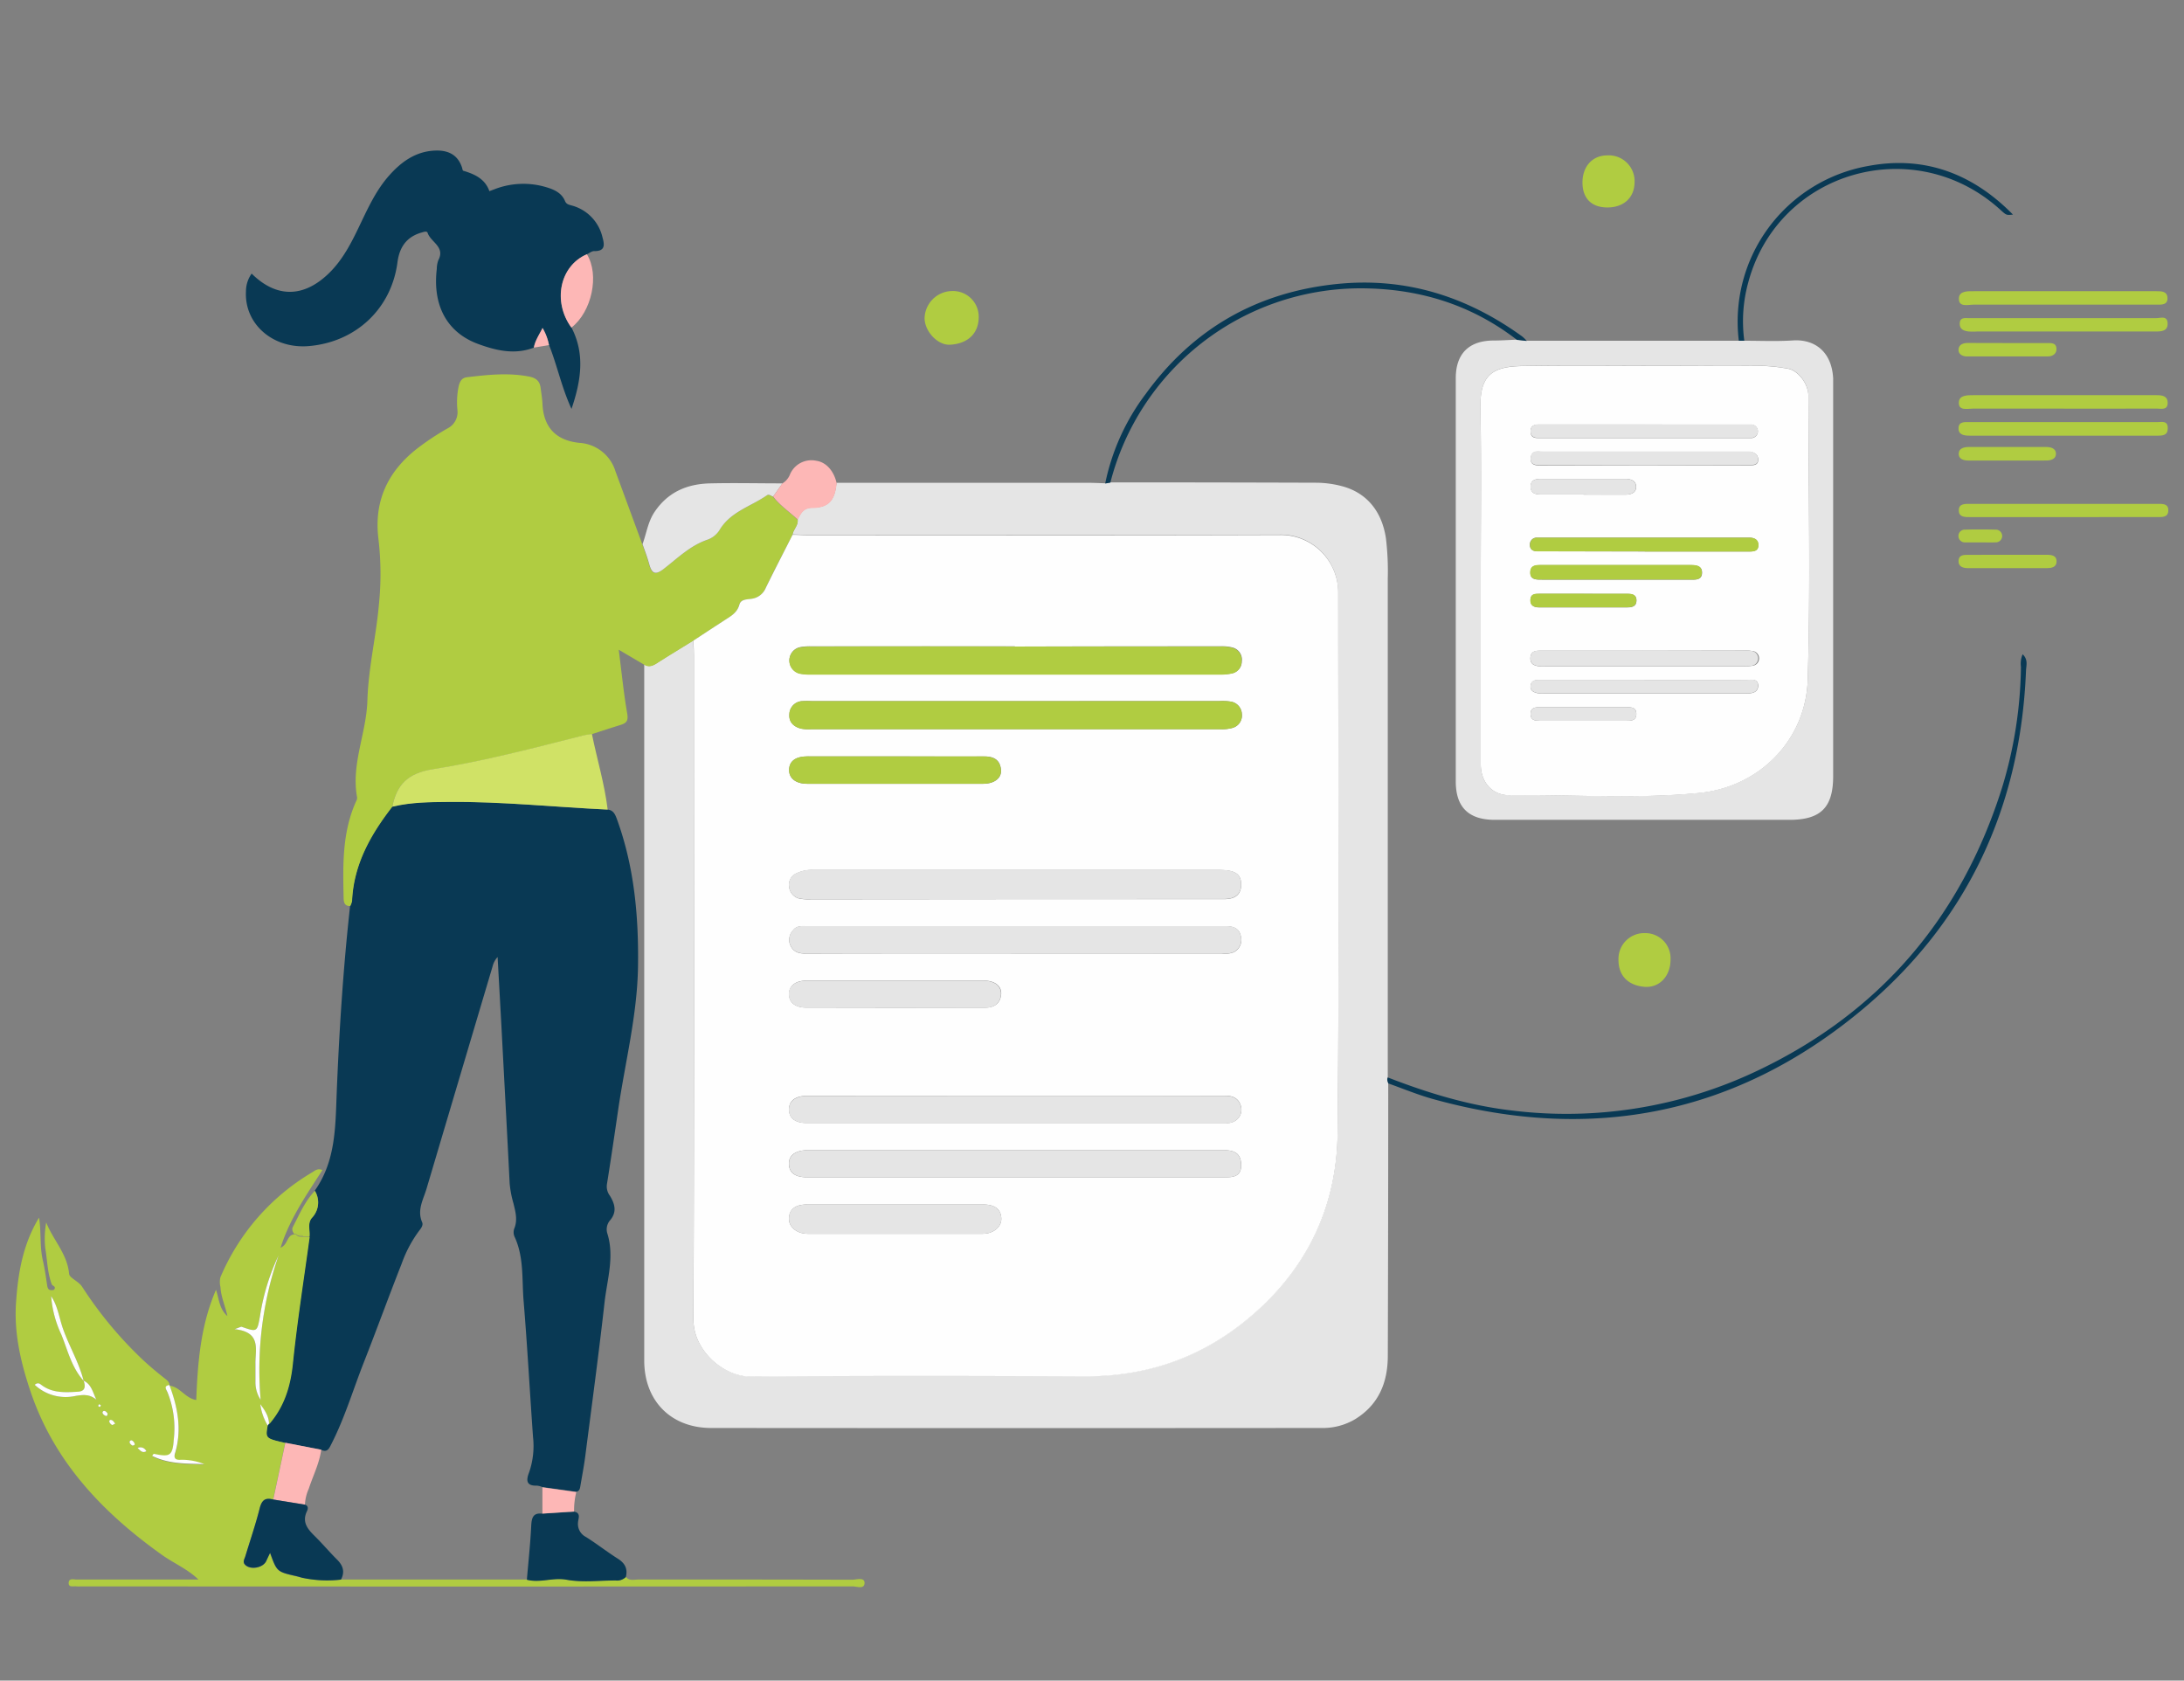
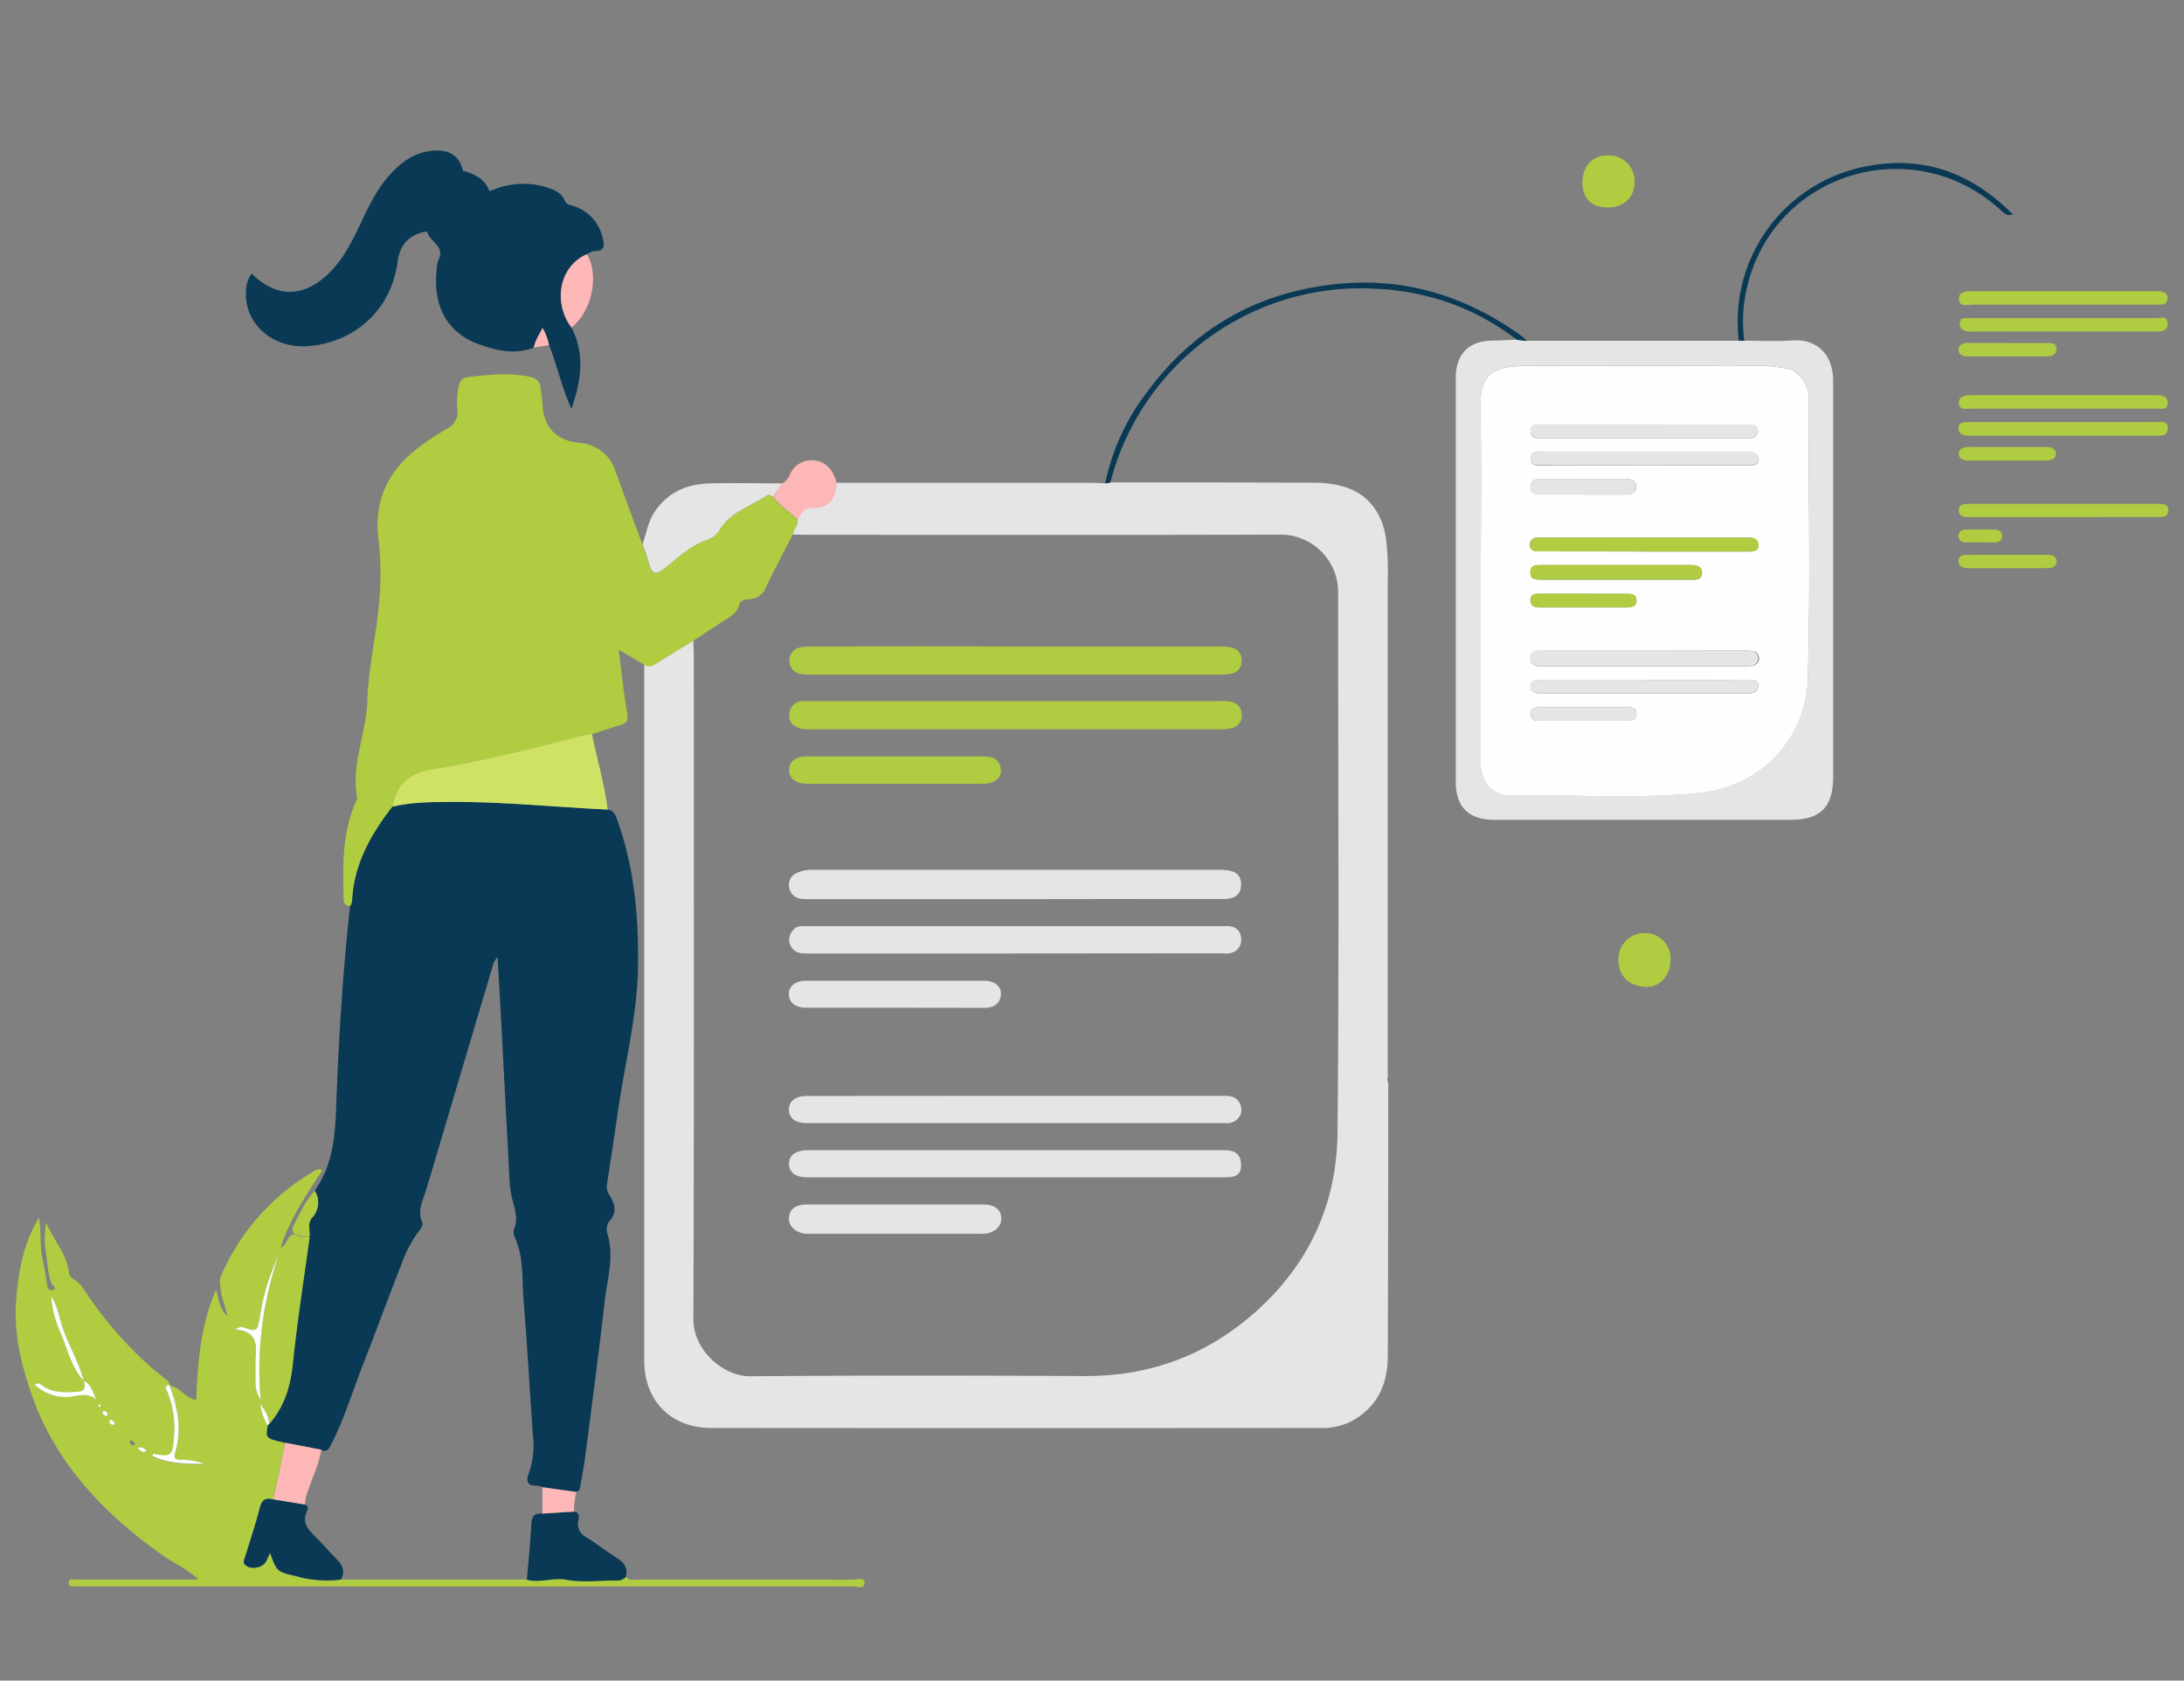
<svg xmlns="http://www.w3.org/2000/svg" id="Layer_1" data-name="Layer 1" viewBox="0 0 500 384.71">
  <rect x="0" y="0" width="500" height="384.71" fill="#808080" stroke="none" />
  <defs>
    <style>.cls-1{fill:#e5e5e5;}.cls-2{fill:#093954;}.cls-3{fill:#b0cc41;}.cls-4{fill:#d0e266;}.cls-5{fill:#fdb7b6;}.cls-6{fill:#fefefe;}</style>
  </defs>
  <path class="cls-1" d="M317.82,248q0,31.17-.1,62.34c0,6.12-2.08,11.26-7.58,14.59a14.47,14.47,0,0,1-7.64,1.95q-69.84.06-139.69,0c-9.22,0-15.32-6.23-15.32-15.43q0-79.68,0-159.36c1.12.69,2.05.26,3-.38,2.73-1.75,5.5-3.42,8.25-5.12,0,1.29.1,2.58.1,3.88,0,50.52.09,101.05-.1,151.57,0,7,6.77,13.09,13.16,13,25.44-.21,50.88-.17,76.31-.05,14.06.07,26.47-4.12,37.34-13.07,13.43-11.07,20.5-25.49,20.66-42.64.4-41.21.12-82.42.14-123.64a13.17,13.17,0,0,0-13.18-13.26c-36,.12-72.08.05-108.12.05-1.21,0-2.42-.06-3.62-.09.22-1.22,1.38-2.13,1.18-3.49.7-1.36,1.31-2.63,3.28-2.65,3.78,0,5.24-1.65,5.61-5.68l57.63,0c1.3,0,2.59.07,3.87.11l1.18-.21q23.54,0,47.09.08a23.5,23.5,0,0,1,6.1.83c5.08,1.38,8.91,5.22,9.92,11.87a62.54,62.54,0,0,1,.42,9.26q0,57.06,0,114.11C317.43,247.14,317.72,247.57,317.82,248Z" />
  <path class="cls-2" d="M139.16,185.32c1.3.17,1.69,1.14,2.09,2.23,4,11,5,22.43,4.81,34-.21,10.9-2.9,21.46-4.49,32.17-.85,5.79-1.69,11.58-2.62,17.36a3.51,3.51,0,0,0,.67,2.63c1.15,1.87,1.69,3.75,0,5.69a3.15,3.15,0,0,0-.58,2.95c1.65,5.27,0,10.42-.61,15.56-1.32,11.8-2.92,23.57-4.43,35.35-.31,2.39-.77,4.75-1.17,7.13-.09.54-.3,1-.91,1.09l-7.76-1.08a4.12,4.12,0,0,0-1.25-.32c-2.45.08-2.48-1.23-1.79-3a18.49,18.49,0,0,0,.91-8.13c-.74-10.4-1.3-20.81-2.16-31.2-.4-4.85.1-9.85-2-14.5a2.54,2.54,0,0,1-.14-2c.82-2,.28-3.89-.19-5.82a24,24,0,0,1-.86-4.55c-.6-12-1.25-23.93-1.88-35.89q-.44-8-.88-15.92a4.87,4.87,0,0,0-1.14,2.12q-7.57,25.45-15.13,50.92c-.74,2.49-2.22,4.9-1,7.69.28.66-.23,1.35-.66,1.89a28.65,28.65,0,0,0-4,7.49c-3,7.61-5.78,15.27-8.77,22.87-2.41,6.15-4.3,12.51-7.32,18.43-.51,1-.92,2.15-2.43,1.37l-8.21-1.57c-4.55-1-4.55-1-4-4l.29-.42c3.48-3.94,4.89-8.57,5.43-13.8,1-9.74,2.54-19.43,3.86-29.14.09-1.43-.49-3,.59-4.22a5.07,5.07,0,0,0,.65-6.17c4.75-6.71,4.7-14.48,5-22.21.57-14.34,1.49-28.66,3.07-42.94a4.35,4.35,0,0,0,.42-1.19c.38-8.34,4.26-15.17,9.21-21.55,4.29-1,8.67-1.06,13.05-1.1C115,183.47,127.06,184.75,139.16,185.32Z" />
  <path class="cls-3" d="M89.82,184.67c-4.95,6.38-8.83,13.21-9.21,21.55a4.35,4.35,0,0,1-.42,1.19c-1.21,0-1.49-.66-1.52-1.84-.17-7.6-.35-15.18,2.94-22.32a1.34,1.34,0,0,0,.14-.75c-1.4-7.6,2.14-14.66,2.36-22.13s2-14.67,2.64-22a68.75,68.75,0,0,0-.11-15c-1.06-8.59,2.08-15.34,8.72-20.58a59.79,59.79,0,0,1,7.09-4.72,4.15,4.15,0,0,0,2.27-4.23,18.16,18.16,0,0,1,.28-5.4c.27-1.08.66-1.94,1.93-2.09,4.71-.56,9.4-1.07,14.15-.16,1.61.31,2.49,1,2.69,2.61.15,1.19.36,2.38.42,3.58.23,5.47,3.11,8.46,8.5,9a9.21,9.21,0,0,1,8.21,6.5l6.15,16.71c.53,1.54,1.12,3.06,1.55,4.63.58,2.09,1.35,2.54,3.27,1.06,3.19-2.44,6.11-5.35,10-6.69a5.36,5.36,0,0,0,2.91-2.4c2.52-4,7.1-5.25,10.73-7.77.53-.36,1,.17,1.44.28,1.6,2.06,3.77,3.5,5.65,5.26.2,1.36-1,2.27-1.18,3.49-2,4-4.17,8-6.13,12.13a4.06,4.06,0,0,1-3.22,2.51c-1,.18-2.47,0-2.83,1.35-.54,2-2.14,2.77-3.64,3.73-2.3,1.48-4.58,3-6.87,4.49-2.75,1.7-5.52,3.37-8.25,5.12-1,.64-1.92,1.07-3,.38l-5.83-3.43c.67,5.22,1.13,9.94,1.94,14.59.28,1.61-.11,2.19-1.47,2.61-2.2.68-4.38,1.4-6.57,2.11-.67.11-1.36.17-2,.34-11.4,2.9-22.82,5.9-34.43,7.73C93.42,177,90.83,179.56,89.82,184.67Z" />
  <path class="cls-3" d="M61.29,326.31c-.51,2.94-.51,2.94,4,4q-1.38,6.48-2.77,13c-1.69-.47-2.58,0-3.05,1.88-.94,3.74-2.2,7.41-3.32,11.11-.19.63-.68,1.28-.06,1.92,1.21,1.25,4.13.73,4.84-.84.27-.59.56-1.18.89-1.87,1.54,4.29,1.55,4.29,6,5.33.5.12,1,.27,1.49.41-.65.59-1.46.39-2.21.39-7.21,0-14.41,0-21.61,0-2.47-2.45-5.7-3.77-8.48-5.76-13.5-9.63-24.58-21.25-30-37.29-2.19-6.48-3.8-13.24-3.35-20.19s1.58-13.58,5.28-19.67c.54,3.27.12,6.58.87,9.8.45,1.91.71,3.86,1,5.8.1.56.29,1,.93,1,.24,0,.61,0,.7-.2.44-.68-.44-.75-.6-1.16-1-2.66-1-5.51-1.48-8.28a20.73,20.73,0,0,1,.22-5.86c1.56,4,4.82,7.16,5.24,11.75.1,1,2.11,1.64,3,3a90.27,90.27,0,0,0,14,16.81c1.56,1.46,3.22,2.82,4.9,4.15.58.45,1.09.83,1.1,1.61-1.45.2-.74,1-.46,1.67a22.06,22.06,0,0,1,1.45,10.62c-.28,3.92-.82,4.25-4.58,3.45-.07,0-.18.22-.39.48,3.83,1.87,7.91,1.75,11.94,1.89a13.57,13.57,0,0,0-5.37-1c-1,.08-1.72-.19-1.33-1.48,1.62-5.36.63-10.51-1.27-15.58,2.42.26,3.59,2.88,6.12,3.28.33-8.63,1-17.09,4.52-25.23.72,2.19.78,4.43,2.6,6-.45-2.23-1.46-4.33-1.58-6.65a4.59,4.59,0,0,1,0-2.24,50.94,50.94,0,0,1,21-24c.61-.37,1.25-1,2.34-.52-3.58,5.61-7.42,11-9.58,17.78,1.73-.71,1.41-2.94,3.14-3.05h.42c.4.61,1,.51,1.62.52h1.5c-1.32,9.71-2.86,19.4-3.86,29.14-.54,5.23-2,9.86-5.43,13.8,0-1.51-.69-2.74-2-4.45A12.56,12.56,0,0,0,61.29,326.31ZM19.14,316.07c.46,1.3.41,2.43-1.3,2.53-2.82.16-5.68.36-8.18-1.42-.46-.33-.9-.85-1.72-.16a10.37,10.37,0,0,0,9.29,2.54c1.82-.32,3.32-.43,4.84.85-.83-1.66-1.11-3.53-2.93-4.35-1-4.17-3.32-7.87-4.72-11.91-.87-2.48-1.18-5.18-2.71-7.43a25.18,25.18,0,0,0,2.34,8.8C15.51,309.13,16.41,313.05,19.14,316.07Zm44.64-28.68a49.85,49.85,0,0,0-4.26,13.85c-.67,3.7-.64,3.71-4.21,2.48-.16-.05-.41.13-1.62.54,6.2.67,4.72,4.65,4.78,7.92,0,1.37,0,2.75,0,4.12a7.31,7.31,0,0,0,1.19,4.14A80.11,80.11,0,0,1,63.78,287.39ZM31.5,331.46c.7.68,1.13,1.22,2,.74A1.47,1.47,0,0,0,31.5,331.46Zm-6.87-7.94c-.15-.13-.35-.45-.62-.52a.39.39,0,0,0-.49.56,1.29,1.29,0,0,0,.71.56C24.49,324.2,24.67,324,24.63,323.52Zm1.75,2.36c-.3-.34-.47-.64-.72-.77s-.73-.07-.62.39a1.33,1.33,0,0,0,.62.69C25.75,326.25,26,326,26.38,325.88Zm3.84,5c.47.06.69-.14.61-.39a1.31,1.31,0,0,0-.56-.72.39.39,0,0,0-.57.48C29.78,330.53,30.09,330.73,30.22,330.88Zm-7.13-9.25-.43-.19c-.06.15-.21.32-.16.43a.43.43,0,0,0,.4.17C23,322,23,321.77,23.09,321.63Z" />
  <path class="cls-1" d="M399.34,78c3.71,0,7.43.17,11.12-.07,4.91-.33,8.91,2.5,9.22,8.72,0,.6,0,1.2,0,1.81v89.21c0,7.17-2.84,10-10,10H342.21c-6,0-8.93-2.91-8.93-8.79q0-46.16,0-92.31c0-5.59,3-8.58,8.59-8.62,1.8,0,3.61-.13,5.41-.2l2.26.25,48.54,0ZM339,133q0,21,0,41.9c0,4.13,2.55,7.15,6.57,7.11,14.47-.17,29,.89,43.39-.51,13.81-1.33,24.48-12.1,24.9-25.94.65-21.62.19-43.28.16-64.92,0-2.82-2.4-6-4.87-6.3a39.46,39.46,0,0,0-5.88-.62c-7.41.09-14.83,0-22.24,0-10.87,0-21.73-.13-32.59.05-6.62.11-9.63,2-9.51,9.37C339.13,106.4,339,119.68,339,133Z" />
  <path class="cls-2" d="M122.22,79.57c-4.35,1.69-8.62.68-12.7-.81C102.3,76.13,99,69.89,100,61.54a5.8,5.8,0,0,1,.36-2c1.61-3.05-1.76-4.11-2.46-6.23-.19-.57-1.11-.13-1.66,0C93,54.34,91.45,56.65,91,60c-1.37,10.64-9.49,18.29-20.27,19.22-8.17.71-14.8-5-14.42-12.5a7.05,7.05,0,0,1,1.3-4.09c5.63,5.57,11.83,5.56,17.61,0,3.49-3.36,5.52-7.66,7.55-11.93C84.54,47,86.3,43.35,89,40.28c2.93-3.34,6.39-5.8,11.07-5.82,2.77,0,4.81,1.14,5.71,3.91.08.25.12.66.26.71,2.62.78,5,1.85,6,4.68l1.43-.54a18.23,18.23,0,0,1,11.65-.35c1.74.52,3.45,1.28,4.22,3.12.33.8.91.86,1.59,1.06a9.82,9.82,0,0,1,7,7.27c.51,1.8.61,3.2-1.92,3.16-.54,0-1.08.46-1.62.71-6.2,2.65-7.92,10.78-3.55,16.8,3.11,6,2.22,12.09,0,18.61-2.3-5-3.27-9.95-5.14-14.61a12.19,12.19,0,0,0-1.51-3.91C123.4,76.7,122.5,78,122.22,79.57Z" />
  <path class="cls-4" d="M89.82,184.67c1-5.11,3.6-7.69,9.26-8.59,11.61-1.83,23-4.83,34.43-7.73.67-.17,1.36-.23,2-.34,1.17,5.78,2.9,11.44,3.61,17.31-12.09-.57-24.15-1.85-36.28-1.75C98.49,183.61,94.11,183.62,89.82,184.67Z" />
-   <path class="cls-2" d="M317.82,248c-.1-.45-.39-.88-.07-1.35,9.17,3.56,18.52,6.41,28.34,7.55a101.69,101.69,0,0,0,56.14-9.05c28.11-13.31,46.74-35.11,56.09-64.76a98.27,98.27,0,0,0,4.35-27.73,5.43,5.43,0,0,1,.39-2.89c1.31,1.24.81,2.59.77,3.73-1.24,31.28-13.47,57.53-37.46,77.58-28.77,24-61.7,30.54-97.84,20.63C324.89,250.74,321.38,249.27,317.82,248Z" />
  <path class="cls-1" d="M177,113.67c-.48-.11-.91-.64-1.44-.28-3.63,2.52-8.21,3.72-10.73,7.77a5.36,5.36,0,0,1-2.91,2.4c-3.92,1.34-6.84,4.25-10,6.69-1.92,1.48-2.69,1-3.27-1.06-.43-1.57-1-3.09-1.55-4.63.91-2.46,1.22-5.09,2.76-7.38,3.08-4.58,7.49-6.41,12.72-6.53,5.52-.13,11,0,16.55,0Z" />
  <path class="cls-3" d="M45.51,361.58c7.2,0,14.4,0,21.61,0,.75,0,1.56.2,2.21-.39a27.52,27.52,0,0,0,8.73.39h42.56c3,.79,5.95-.58,9.08,0,3.64.67,7.5.14,11.26.17a2.85,2.85,0,0,0,2.32-.79c.79,1,1.91.61,2.89.61,16.3,0,32.6,0,48.9.05,1,0,2.82-.65,2.86.7,0,1.57-1.77.82-2.72.82q-88.35.06-176.69,0a7.21,7.21,0,0,1-1,0c-.69-.1-1.85.34-1.8-.81s1.18-.75,1.89-.75Q31.53,361.56,45.51,361.58Z" />
  <path class="cls-2" d="M143.28,361a2.85,2.85,0,0,1-2.32.79c-3.76,0-7.62.5-11.26-.17-3.13-.57-6.07.8-9.08,0,.35-4.15.8-8.28,1-12.43.1-1.82.48-2.95,2.55-2.69l7.25-.47c1.67.29.95,1.62.91,2.45a3.33,3.33,0,0,0,1.78,3.33c2.46,1.54,4.76,3.35,7.21,4.91C143,357.75,143.77,359,143.28,361Z" />
  <path class="cls-2" d="M349.54,78.05l-2.26-.25C336.72,69.64,324.63,66,311.42,66a59.18,59.18,0,0,0-57.22,44.48l-1.18.21a50.94,50.94,0,0,1,9.25-20.48c10.86-15,25.6-23.39,44-25.22,15.61-1.55,29.57,2.89,42.18,12A8.84,8.84,0,0,1,349.54,78.05Z" />
  <path class="cls-3" d="M472.29,118.37H451.11c-1.23,0-2.7.08-2.66-1.6,0-1.5,1.44-1.43,2.58-1.43h42.86c1.12,0,2.52-.11,2.52,1.46,0,1.73-1.48,1.56-2.69,1.56Z" />
  <path class="cls-3" d="M472.7,96.63c7.07,0,14.13,0,21.19,0,1,0,2.44-.43,2.39,1.44,0,1.6-1.17,1.66-2.36,1.66H451c-1.28,0-2.67-.15-2.62-1.73s1.46-1.37,2.6-1.37Z" />
  <path class="cls-3" d="M472.27,93.54c-6.89,0-13.79,0-20.68,0-1.27,0-3.28.56-3.13-1.51.11-1.61,2-1.57,3.35-1.57h32.31c3.19,0,6.38,0,9.57,0,1.22,0,2.59.1,2.57,1.81s-1.55,1.25-2.53,1.26C486.58,93.56,479.43,93.54,472.27,93.54Z" />
  <path class="cls-3" d="M472.28,69.74c-6.81,0-13.62,0-20.44,0-1.31,0-3.51.69-3.37-1.52.11-1.71,2.16-1.56,3.61-1.56h34.41c2.41,0,4.83,0,7.24,0,1.12,0,2.46,0,2.49,1.59s-1.36,1.49-2.47,1.49Z" />
  <path class="cls-3" d="M472.76,72.82c7,0,13.94,0,20.91,0,1,0,2.51-.63,2.58,1.19s-1.46,1.87-2.75,1.87c-5.85,0-11.7,0-17.55,0H452.72a15.67,15.67,0,0,1-2.06,0c-1.08-.15-2.06-.49-2-1.89s1.25-1.16,2.13-1.16q9.17,0,18.33,0Z" />
  <path class="cls-2" d="M399.34,78h-1.26a36.17,36.17,0,0,1,29.59-40c12.85-2.43,23.92,1.7,33.17,11.12-1.5.15-1.5.15-2.77-1-19.67-18-51-9.05-57.83,16.54A33.32,33.32,0,0,0,399.34,78Z" />
  <path class="cls-5" d="M177,113.67l2.1-3a4.26,4.26,0,0,0,1.69-1.9,5.32,5.32,0,0,1,6.06-3.3c2.27.3,4.08,2.34,4.69,5.15-.37,4-1.83,5.64-5.61,5.68-2,0-2.58,1.29-3.28,2.65C180.75,117.17,178.58,115.73,177,113.67Z" />
-   <path class="cls-3" d="M217.93,66.62a5.9,5.9,0,0,1,6.14,5.88c0,4.07-2.76,6.2-6.55,6.41-2.92.16-5.87-3.15-5.85-6.12A6.4,6.4,0,0,1,217.93,66.62Z" />
  <path class="cls-3" d="M382.45,219.67c0,3.74-2.52,6.52-6,6.22s-6-2.34-5.92-6.36a5.89,5.89,0,0,1,6.05-5.93A5.77,5.77,0,0,1,382.45,219.67Z" />
  <path class="cls-3" d="M368,47.49c-3.63,0-5.7-2.07-5.71-5.69s2.19-6.2,5.63-6.23a5.91,5.91,0,0,1,6.29,6.26C374.14,45.28,371.7,47.49,368,47.49Z" />
  <path class="cls-5" d="M130.81,75c-4.37-6-2.65-14.15,3.55-16.8C137.29,62.91,135.5,71.37,130.81,75Z" />
  <path class="cls-3" d="M459.81,127h8.77c1.1,0,2.26.14,2.25,1.51s-1.19,1.54-2.27,1.54q-9,0-18.06,0c-1.12,0-2.18-.36-2.12-1.69s1.15-1.35,2.14-1.35Z" />
  <path class="cls-3" d="M459.83,78.53q4.38,0,8.76,0c.94,0,2.1-.1,2.21,1.17s-.84,1.89-2,1.89c-6.18,0-12.36,0-18.54,0-1,0-2-.55-1.88-1.66s1.1-1.42,2.15-1.42Z" />
  <path class="cls-3" d="M459.64,105.43h-8.8c-1.21,0-2.48-.25-2.41-1.66.05-1.17,1.25-1.45,2.38-1.45,5.86,0,11.72,0,17.59,0,1.13,0,2.27.32,2.29,1.53s-1.13,1.57-2.26,1.57Z" />
  <path class="cls-5" d="M131.43,346l-7.25.47q0-3,0-6l7.76,1.08A17,17,0,0,0,131.43,346Z" />
  <path class="cls-3" d="M453.23,124.16c-1.11,0-2.23,0-3.34,0a1.46,1.46,0,0,1-1.53-1.44,1.44,1.44,0,0,1,1.49-1.48c2.31-.06,4.63-.06,6.94,0a1.46,1.46,0,1,1,0,2.91C455.63,124.2,454.43,124.15,453.23,124.16Z" />
  <path class="cls-3" d="M70.87,283h-1.5c-.39-.62-1-.51-1.62-.52h-.42c-.29-.52-.6-1-.26-1.66,1.49-2.86,2.75-5.84,5-8.2a5.07,5.07,0,0,1-.65,6.17C70.38,280,71,281.52,70.87,283Z" />
  <path class="cls-5" d="M122.22,79.57c.28-1.58,1.18-2.87,2-4.49A12.19,12.19,0,0,1,125.68,79Z" />
-   <path class="cls-6" d="M158.76,146.63c2.29-1.5,4.57-3,6.87-4.49,1.5-1,3.1-1.74,3.64-3.73.36-1.31,1.82-1.17,2.83-1.35a4.06,4.06,0,0,0,3.22-2.51c2-4.08,4.08-8.09,6.13-12.13,1.2,0,2.41.09,3.62.09,36,0,72.08.07,108.12-.05a13.17,13.17,0,0,1,13.18,13.26c0,41.22.26,82.43-.14,123.64-.16,17.15-7.23,31.57-20.66,42.64-10.87,8.95-23.28,13.14-37.34,13.07-25.43-.12-50.87-.16-76.31.05-6.39.05-13.19-6.08-13.16-13,.19-50.52.1-101,.1-151.57C158.86,149.21,158.8,147.92,158.76,146.63Zm73.59,13.86H185.79a17.84,17.84,0,0,0-2.07,0,3.08,3.08,0,0,0-3,3c-.14,1.83,1,2.87,2.67,3.3a9.36,9.36,0,0,0,2.31.13q46.83,0,93.65,0a9,9,0,0,0,2.8-.29,2.94,2.94,0,0,0,2.17-3.15,3,3,0,0,0-2.55-2.88,12.31,12.31,0,0,0-2.58-.12Zm0-12.54q-23.27,0-46.53,0a12,12,0,0,0-2.81.22,3.1,3.1,0,0,0,.06,6,12.18,12.18,0,0,0,2.56.21h93.82a12.14,12.14,0,0,0,2.56-.24,2.78,2.78,0,0,0,2.29-2.76,2.85,2.85,0,0,0-2.11-3.16,9.73,9.73,0,0,0-2.8-.28Q255.85,147.93,232.33,148Zm-.17,57.88h30.77c5.78,0,11.56,0,17.33,0,2.76,0,4-1.29,3.86-3.68-.14-2.17-1.53-3-5.08-3q-46.41,0-92.84,0a7.91,7.91,0,0,0-3.75.72,2.86,2.86,0,0,0-1.81,3.12,3.09,3.09,0,0,0,2.41,2.73,12.15,12.15,0,0,0,2.56.15Zm.05,63.67h48.1c2,0,3.91-.15,3.82-2.94-.08-2.28-1.19-3.27-3.94-3.27H185c-2.91,0-4.46,1.17-4.39,3.21s1.52,3,4.26,3Zm-.11-51.24h47.57a5.11,5.11,0,0,0,2.79-.29,3.17,3.17,0,0,0,1.58-3.74c-.4-1.75-1.69-2.19-3.32-2.19q-16.55,0-33.1,0H184.79c-1.19,0-2.46-.21-3.29,1a3.12,3.12,0,0,0-.56,3.36c.74,1.61,2,1.9,3.58,1.9C200.38,218.24,216.24,218.26,232.1,218.26Zm.52,32.59H184.77c-2.68,0-4.15,1.13-4.14,3.13s1.48,3.08,4,3.08h96a3.35,3.35,0,0,0,2.2-.52,3,3,0,0,0,1.16-3.66c-.55-1.52-1.81-2.07-3.49-2.06C264.53,250.87,248.57,250.85,232.62,250.85ZM204.8,282.42c6.73,0,13.45,0,20.18,0,2.44,0,4.32-1.57,4.26-3.47-.06-2.1-1.44-3.22-4.14-3.23H184.75c-2.69,0-4.08,1.13-4.13,3.23-.05,1.91,1.83,3.47,4.27,3.47C191.53,282.43,198.16,282.42,204.8,282.42ZM205,173.15H184.89c-2.74,0-4.18,1.06-4.23,3.05s1.55,3.22,4.15,3.22q20.15,0,40.29,0c2.57,0,4.28-1.34,4.07-3.26-.25-2.33-1.77-3.06-4-3C218.46,173.2,211.75,173.15,205,173.15Zm-.29,57.53H225.4c2.09,0,3.56-.83,3.8-3,.2-1.89-1.38-3.2-3.84-3.2q-20.42,0-40.82,0c-2.49,0-3.95,1.26-3.9,3.17s1.48,3,4,3Z" />
  <path class="cls-5" d="M73.54,331.86c-.42,3.14-1.88,5.94-2.84,8.9a10.09,10.09,0,0,0-.89,3.67l-7.25-1.17q1.38-6.48,2.77-13Z" />
  <path class="cls-6" d="M61.29,326.31a12.56,12.56,0,0,1-1.7-4.87c1.3,1.71,1.95,2.94,2,4.45Z" />
  <path class="cls-2" d="M62.56,343.26l7.25,1.17c.84.26.71,1,.48,1.46-1.22,2.52.12,4.12,1.78,5.75s3.35,3.63,5.1,5.37c1.38,1.37,1.83,2.81.89,4.58a27.52,27.52,0,0,1-8.73-.39c-.49-.14-1-.29-1.49-.41-4.43-1-4.44-1-6-5.33-.33.69-.62,1.28-.89,1.87-.71,1.57-3.63,2.09-4.84.84-.62-.64-.13-1.29.06-1.92,1.12-3.7,2.38-7.37,3.32-11.11C60,343.25,60.87,342.79,62.56,343.26Z" />
  <path class="cls-6" d="M63.78,287.39a80.11,80.11,0,0,0-4.11,33.05,7.31,7.31,0,0,1-1.19-4.14c0-1.37,0-2.75,0-4.12-.06-3.27,1.42-7.25-4.78-7.92,1.21-.41,1.46-.59,1.62-.54,3.57,1.23,3.54,1.22,4.21-2.48A49.85,49.85,0,0,1,63.78,287.39Z" />
  <path class="cls-6" d="M38.8,317.1c1.9,5.07,2.89,10.22,1.27,15.58-.39,1.29.32,1.56,1.33,1.48a13.57,13.57,0,0,1,5.37,1c-4-.14-8.11,0-11.94-1.89.21-.26.32-.49.39-.48,3.76.8,4.3.47,4.58-3.45a22.06,22.06,0,0,0-1.45-10.62c-.28-.65-1-1.47.46-1.67Z" />
  <path class="cls-6" d="M19.14,316.07c-2.73-3-3.63-6.94-5.09-10.55a25.18,25.18,0,0,1-2.34-8.8c1.53,2.25,1.84,4.95,2.71,7.43,1.4,4,3.68,7.74,4.72,11.91Z" />
  <path class="cls-6" d="M19.14,316.06c1.82.82,2.1,2.69,2.93,4.35-1.52-1.28-3-1.17-4.84-.85A10.37,10.37,0,0,1,7.94,317c.82-.69,1.26-.17,1.72.16,2.5,1.78,5.36,1.58,8.18,1.42,1.71-.1,1.76-1.23,1.3-2.53Z" />
  <path class="cls-6" d="M31.5,331.46a1.47,1.47,0,0,1,2,.74C32.63,332.68,32.2,332.14,31.5,331.46Z" />
  <path class="cls-6" d="M24.63,323.52c0,.46-.14.68-.4.6a1.29,1.29,0,0,1-.71-.56A.39.39,0,0,1,24,323C24.28,323.07,24.48,323.39,24.63,323.52Z" />
  <path class="cls-6" d="M26.38,325.88c-.35.16-.63.37-.72.31a1.33,1.33,0,0,1-.62-.69c-.11-.46.29-.56.62-.39S26.08,325.54,26.38,325.88Z" />
-   <path class="cls-6" d="M30.22,330.88c-.13-.15-.44-.35-.52-.63a.39.39,0,0,1,.57-.48,1.31,1.31,0,0,1,.56.72C30.91,330.74,30.69,330.94,30.22,330.88Z" />
  <path class="cls-6" d="M23.09,321.63c-.06.14-.09.37-.19.41a.43.43,0,0,1-.4-.17c-.05-.11.1-.28.16-.43Z" />
  <path class="cls-3" d="M67.75,282.42c.59,0,1.23-.1,1.62.52C68.78,282.93,68.15,283,67.75,282.42Z" />
  <path class="cls-6" d="M339,133c0-13.28.16-26.56-.07-39.83-.12-7.39,2.89-9.26,9.51-9.37,10.86-.18,21.72-.05,32.59-.05,7.41,0,14.83.06,22.24,0a39.46,39.46,0,0,1,5.88.62c2.47.34,4.86,3.48,4.87,6.3,0,21.64.49,43.3-.16,64.92-.42,13.84-11.09,24.61-24.9,25.94-14.43,1.4-28.92.34-43.39.51-4,0-6.57-3-6.57-7.11Q339,153.92,339,133Zm37.19,15.95H352.62c-1.26,0-2.26.22-2.26,1.78,0,1.39,1,1.66,2.07,1.81a11.46,11.46,0,0,0,1.55,0h45a8.7,8.7,0,0,0,2.05-.12A1.71,1.71,0,0,0,401,149a8.31,8.31,0,0,0-2.06-.09Zm.35-22.7h24c1,0,2-.18,2-1.43s-.88-1.75-2.07-1.75c-.6,0-1.2,0-1.81,0h-41.6c-1.72,0-3.45,0-5.17,0a1.55,1.55,0,0,0-1.65,1.62c0,1.1.7,1.47,1.67,1.51.61,0,1.21,0,1.81,0Zm.24-29.06H352.2c-1.11,0-1.86.44-1.8,1.66s.8,1.43,1.77,1.43h42.91c2,0,4,0,5.95,0a1.54,1.54,0,0,0,0-3.07c-.6,0-1.21,0-1.81,0Zm-.28,9.33h23.78c1,0,2.31.12,2.24-1.39-.06-1.19-1-1.7-2.21-1.71h-3.36q-21.84,0-43.68,0c-1.06,0-2.48-.4-2.77,1.15-.38,2,1.13,2,2.47,2Zm-.05,49.15H352.09c-.86,0-1.53.31-1.68,1.26-.17,1.13.64,1.51,1.51,1.73a6.05,6.05,0,0,0,1.54.1h46.06c1.36,0,2.9-.08,3-1.73,0-1.83-1.66-1.36-2.77-1.36C391.94,155.61,384.18,155.63,376.42,155.63Zm-6.14-26.31H353c-1.26,0-2.62,0-2.64,1.7s1.46,1.64,2.66,1.64q16.93,0,33.87,0c1.17,0,2.72.17,2.78-1.53s-1.46-1.81-2.79-1.81Zm-7.77-16.13h9.54c1.33,0,2.57-.41,2.49-1.92-.07-1.31-1.24-1.69-2.49-1.69-6.36,0-12.72,0-19.08,0-1.21,0-2.58.08-2.58,1.78s1.35,1.78,2.57,1.79C356.14,113.21,359.32,113.19,362.51,113.19Zm.14,22.71h-10.3c-1,0-2,.09-2,1.4s.87,1.71,2,1.71h20.1c1.13,0,2.16-.21,2.18-1.58s-1.09-1.53-2.18-1.53ZM362.42,165h9.81c1.16,0,2.4,0,2.39-1.6,0-1.45-1.12-1.52-2.21-1.52H352.53c-1.12,0-2.16.16-2.13,1.6s1.12,1.52,2.21,1.52Z" />
  <path class="cls-3" d="M232.35,160.49h46.82a12.31,12.31,0,0,1,2.58.12,3,3,0,0,1,2.55,2.88,2.94,2.94,0,0,1-2.17,3.15,9,9,0,0,1-2.8.29q-46.83,0-93.65,0a9.36,9.36,0,0,1-2.31-.13c-1.66-.43-2.81-1.47-2.67-3.3a3.08,3.08,0,0,1,3-3,17.84,17.84,0,0,1,2.07,0Z" />
  <path class="cls-3" d="M232.33,148q23.52,0,47,0a9.73,9.73,0,0,1,2.8.28,2.85,2.85,0,0,1,2.11,3.16,2.78,2.78,0,0,1-2.29,2.76,12.14,12.14,0,0,1-2.56.24H185.61a12.18,12.18,0,0,1-2.56-.21,3.1,3.1,0,0,1-.06-6,12,12,0,0,1,2.81-.22Q209.07,147.93,232.33,148Z" />
  <path class="cls-1" d="M232.16,205.83H185.61a12.15,12.15,0,0,1-2.56-.15,3.09,3.09,0,0,1-2.41-2.73,2.86,2.86,0,0,1,1.81-3.12,7.91,7.91,0,0,1,3.75-.72q46.43,0,92.84,0c3.55,0,4.94.85,5.08,3,.14,2.39-1.1,3.65-3.86,3.68-5.77,0-11.55,0-17.33,0Z" />
  <path class="cls-1" d="M232.21,269.5H184.89c-2.74,0-4.18-1-4.26-3s1.48-3.21,4.39-3.21h95.17c2.75,0,3.86,1,3.94,3.27.09,2.79-1.81,2.94-3.82,2.94Z" />
  <path class="cls-1" d="M232.1,218.26c-15.86,0-31.72,0-47.58,0-1.61,0-2.84-.29-3.58-1.9a3.12,3.12,0,0,1,.56-3.36c.83-1.19,2.1-1,3.29-1h62.83q16.56,0,33.1,0c1.63,0,2.92.44,3.32,2.19a3.17,3.17,0,0,1-1.58,3.74,5.11,5.11,0,0,1-2.79.29Z" />
  <path class="cls-1" d="M232.62,250.85c15.95,0,31.91,0,47.86,0,1.68,0,2.94.54,3.49,2.06a3,3,0,0,1-1.16,3.66,3.35,3.35,0,0,1-2.2.52h-96c-2.53,0-4-1.18-4-3.08s1.46-3.13,4.14-3.13Z" />
  <path class="cls-1" d="M204.8,282.42c-6.64,0-13.27,0-19.91,0-2.44,0-4.32-1.56-4.27-3.47,0-2.1,1.44-3.22,4.13-3.23H225.1c2.7,0,4.08,1.13,4.14,3.23.06,1.9-1.82,3.47-4.26,3.47C218.25,282.43,211.53,282.42,204.8,282.42Z" />
  <path class="cls-3" d="M205,173.15c6.72,0,13.43,0,20.15,0,2.22,0,3.74.71,4,3,.21,1.92-1.5,3.26-4.07,3.26q-20.15,0-40.29,0c-2.6,0-4.2-1.29-4.15-3.22s1.49-3.05,4.23-3.05Z" />
  <path class="cls-1" d="M204.74,230.68H184.59c-2.47,0-3.91-1.14-4-3s1.41-3.16,3.9-3.17q20.42,0,40.82,0c2.46,0,4,1.31,3.84,3.2-.24,2.18-1.71,3-3.8,3Z" />
  <path class="cls-1" d="M376.16,148.91h22.76A8.31,8.31,0,0,1,401,149a1.71,1.71,0,0,1,.06,3.39,8.7,8.7,0,0,1-2.05.12H354a11.46,11.46,0,0,1-1.55,0c-1.06-.15-2.07-.42-2.07-1.81,0-1.56,1-1.79,2.26-1.78h23.54Z" />
  <path class="cls-3" d="M376.51,126.21H353.77c-.6,0-1.2,0-1.81,0-1,0-1.71-.41-1.67-1.51a1.55,1.55,0,0,1,1.65-1.62c1.72,0,3.45,0,5.17,0h41.6c.61,0,1.21,0,1.81,0,1.19,0,2.1.45,2.07,1.75s-1,1.43-2,1.43h-24Z" />
  <path class="cls-1" d="M376.75,97.15h22.49c.6,0,1.21,0,1.81,0a1.54,1.54,0,0,1,0,3.07c-2,0-4,0-5.95,0H352.17c-1,0-1.72-.33-1.77-1.43s.69-1.66,1.8-1.66h24.55Z" />
  <path class="cls-1" d="M376.47,106.48H352.94c-1.34,0-2.85,0-2.47-2,.29-1.55,1.71-1.15,2.77-1.15q21.84,0,43.68,0h3.36c1.17,0,2.15.52,2.21,1.71.07,1.51-1.22,1.39-2.24,1.39Z" />
  <path class="cls-1" d="M376.42,155.63c7.76,0,15.52,0,23.28,0,1.11,0,2.82-.47,2.77,1.36-.05,1.65-1.59,1.73-3,1.73H353.46a6.05,6.05,0,0,1-1.54-.1c-.87-.22-1.68-.6-1.51-1.73.15-1,.82-1.25,1.68-1.26h24.33Z" />
  <path class="cls-3" d="M370.28,129.32h16.55c1.33,0,2.86,0,2.79,1.81s-1.61,1.53-2.78,1.53q-16.93,0-33.87,0c-1.2,0-2.68.12-2.66-1.64s1.38-1.71,2.64-1.7Z" />
  <path class="cls-1" d="M362.51,113.19c-3.19,0-6.37,0-9.55,0-1.22,0-2.58-.09-2.57-1.79s1.37-1.77,2.58-1.78c6.36,0,12.72,0,19.08,0,1.25,0,2.42.38,2.49,1.69.08,1.51-1.16,1.92-2.49,1.92Z" />
  <path class="cls-3" d="M362.65,135.9h9.8c1.09,0,2.19.09,2.18,1.53s-1.05,1.58-2.18,1.58h-20.1c-1.16,0-2.09-.32-2-1.71s1-1.4,2-1.4Z" />
  <path class="cls-1" d="M362.42,165h-9.81c-1.09,0-2.18-.07-2.21-1.52s1-1.6,2.13-1.6h19.88c1.09,0,2.19.07,2.21,1.52,0,1.63-1.23,1.6-2.39,1.6Z" />
</svg>